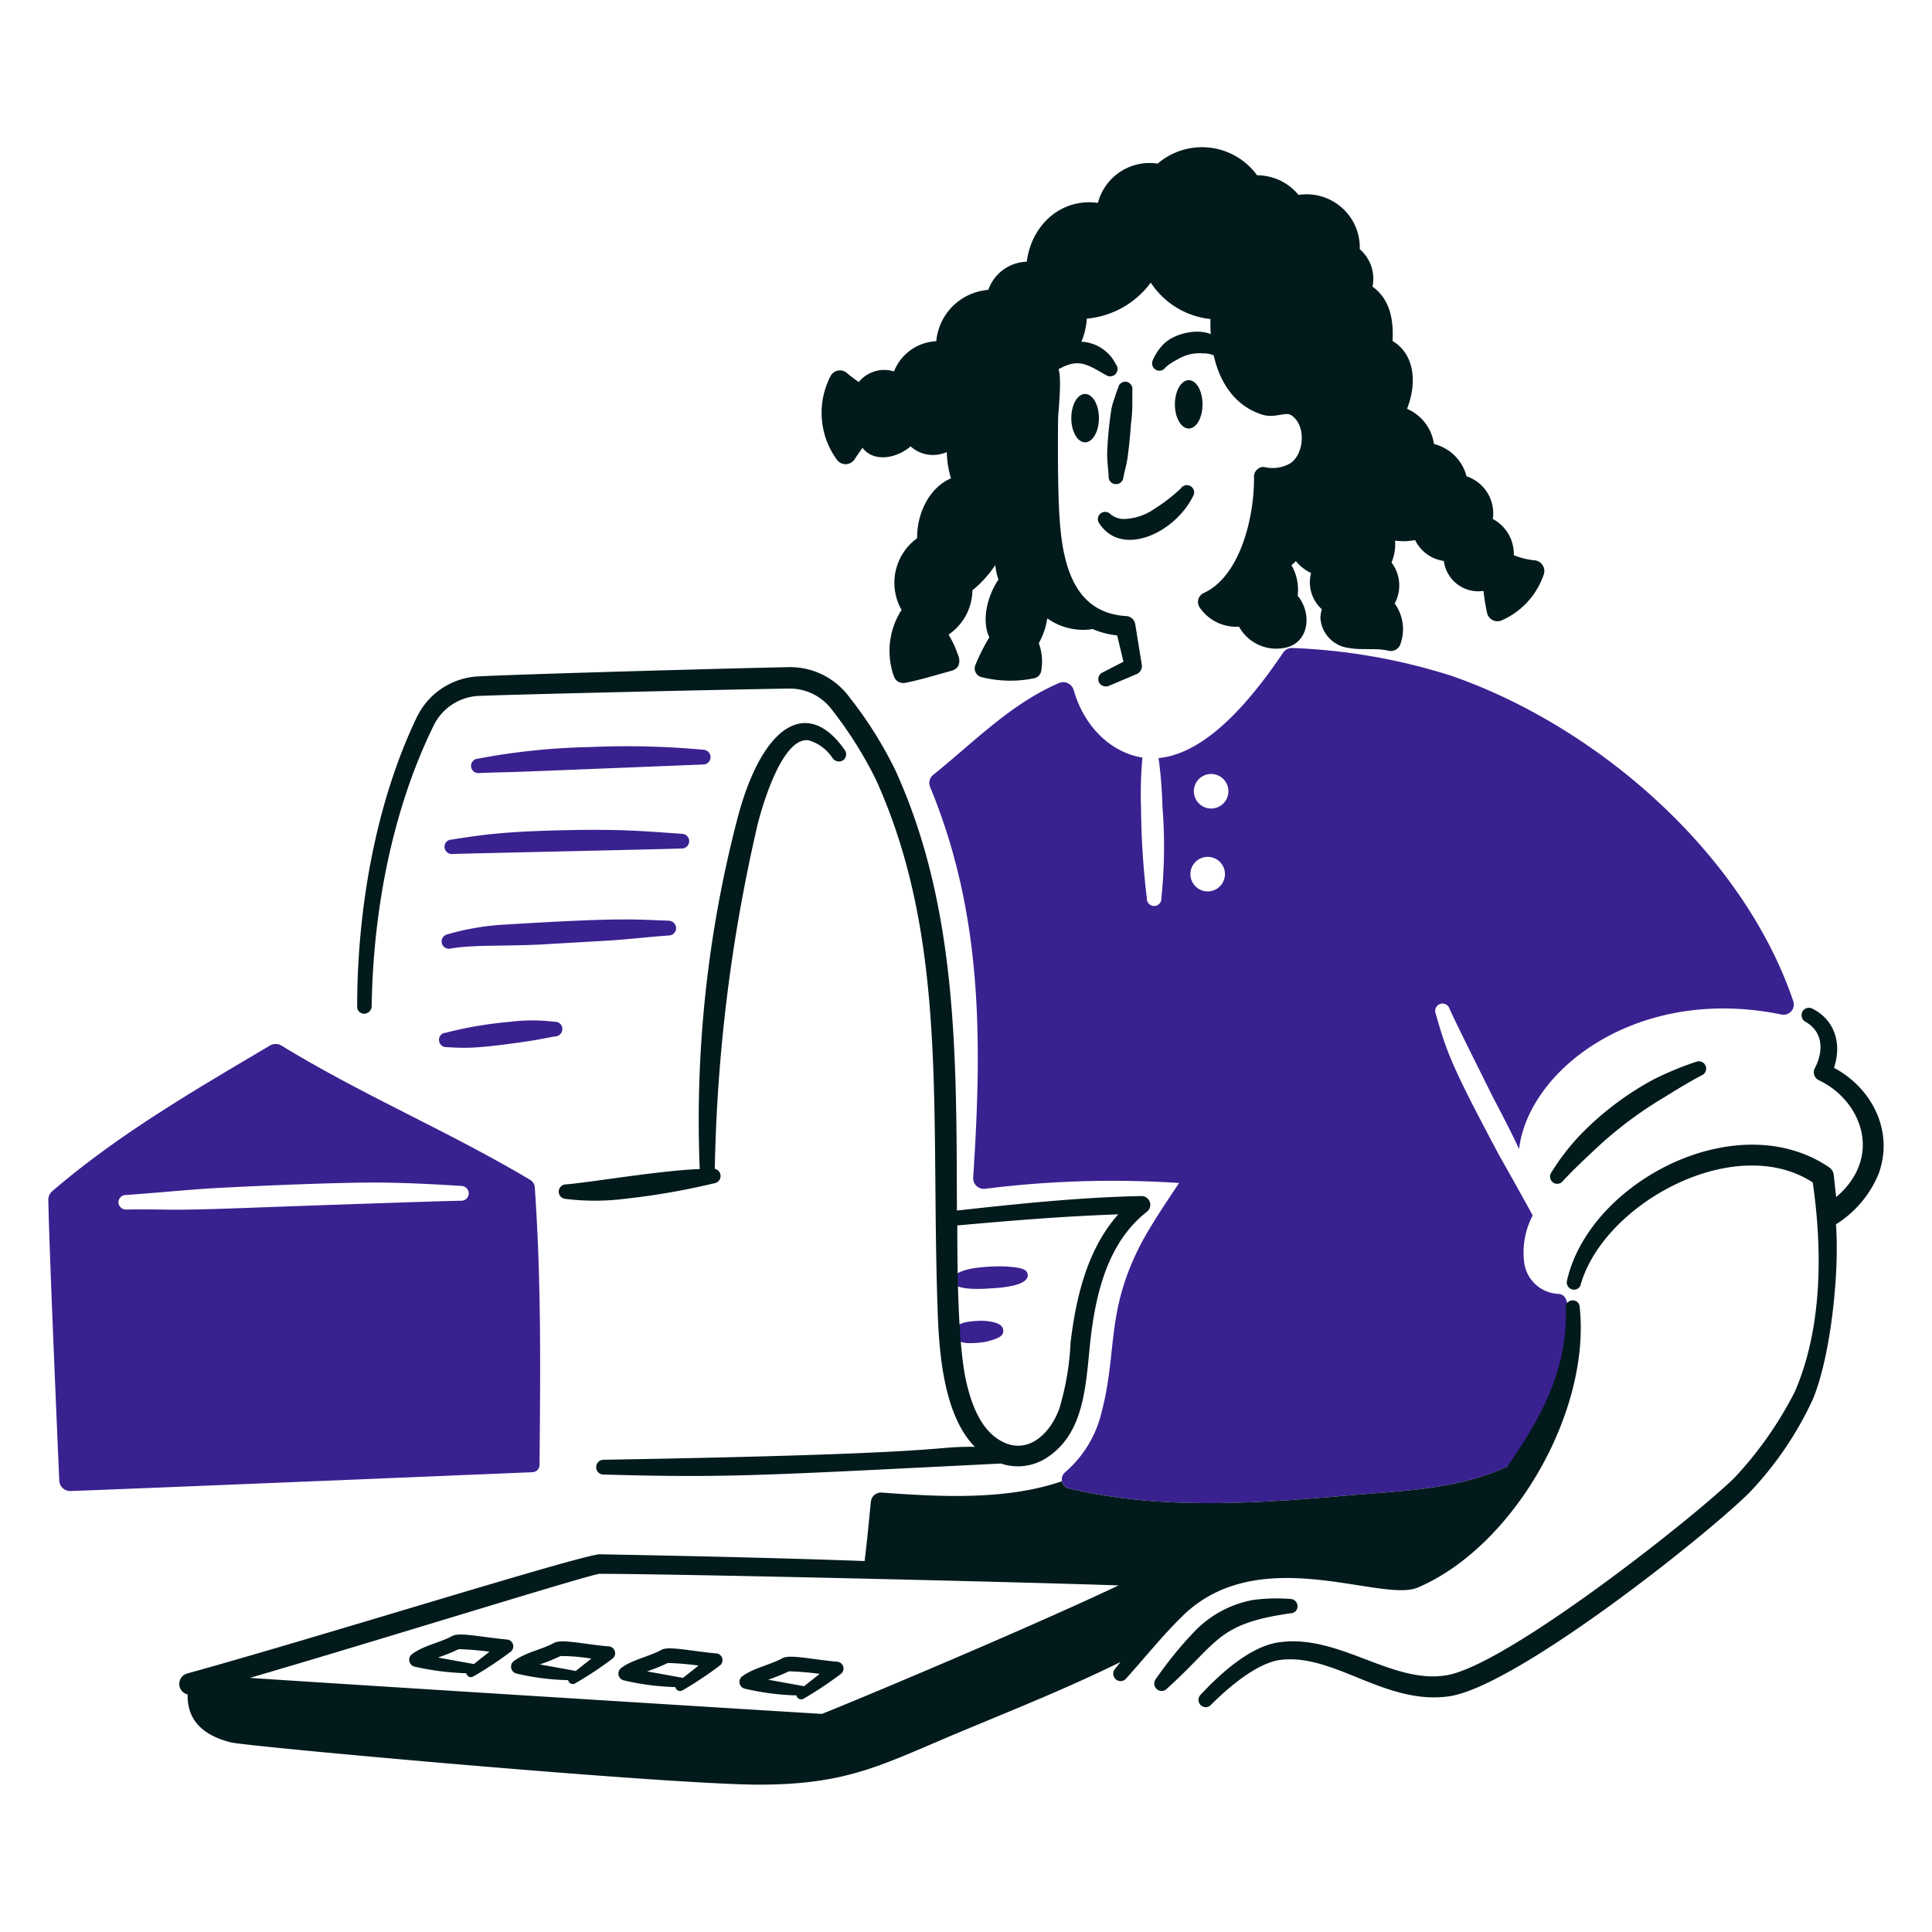
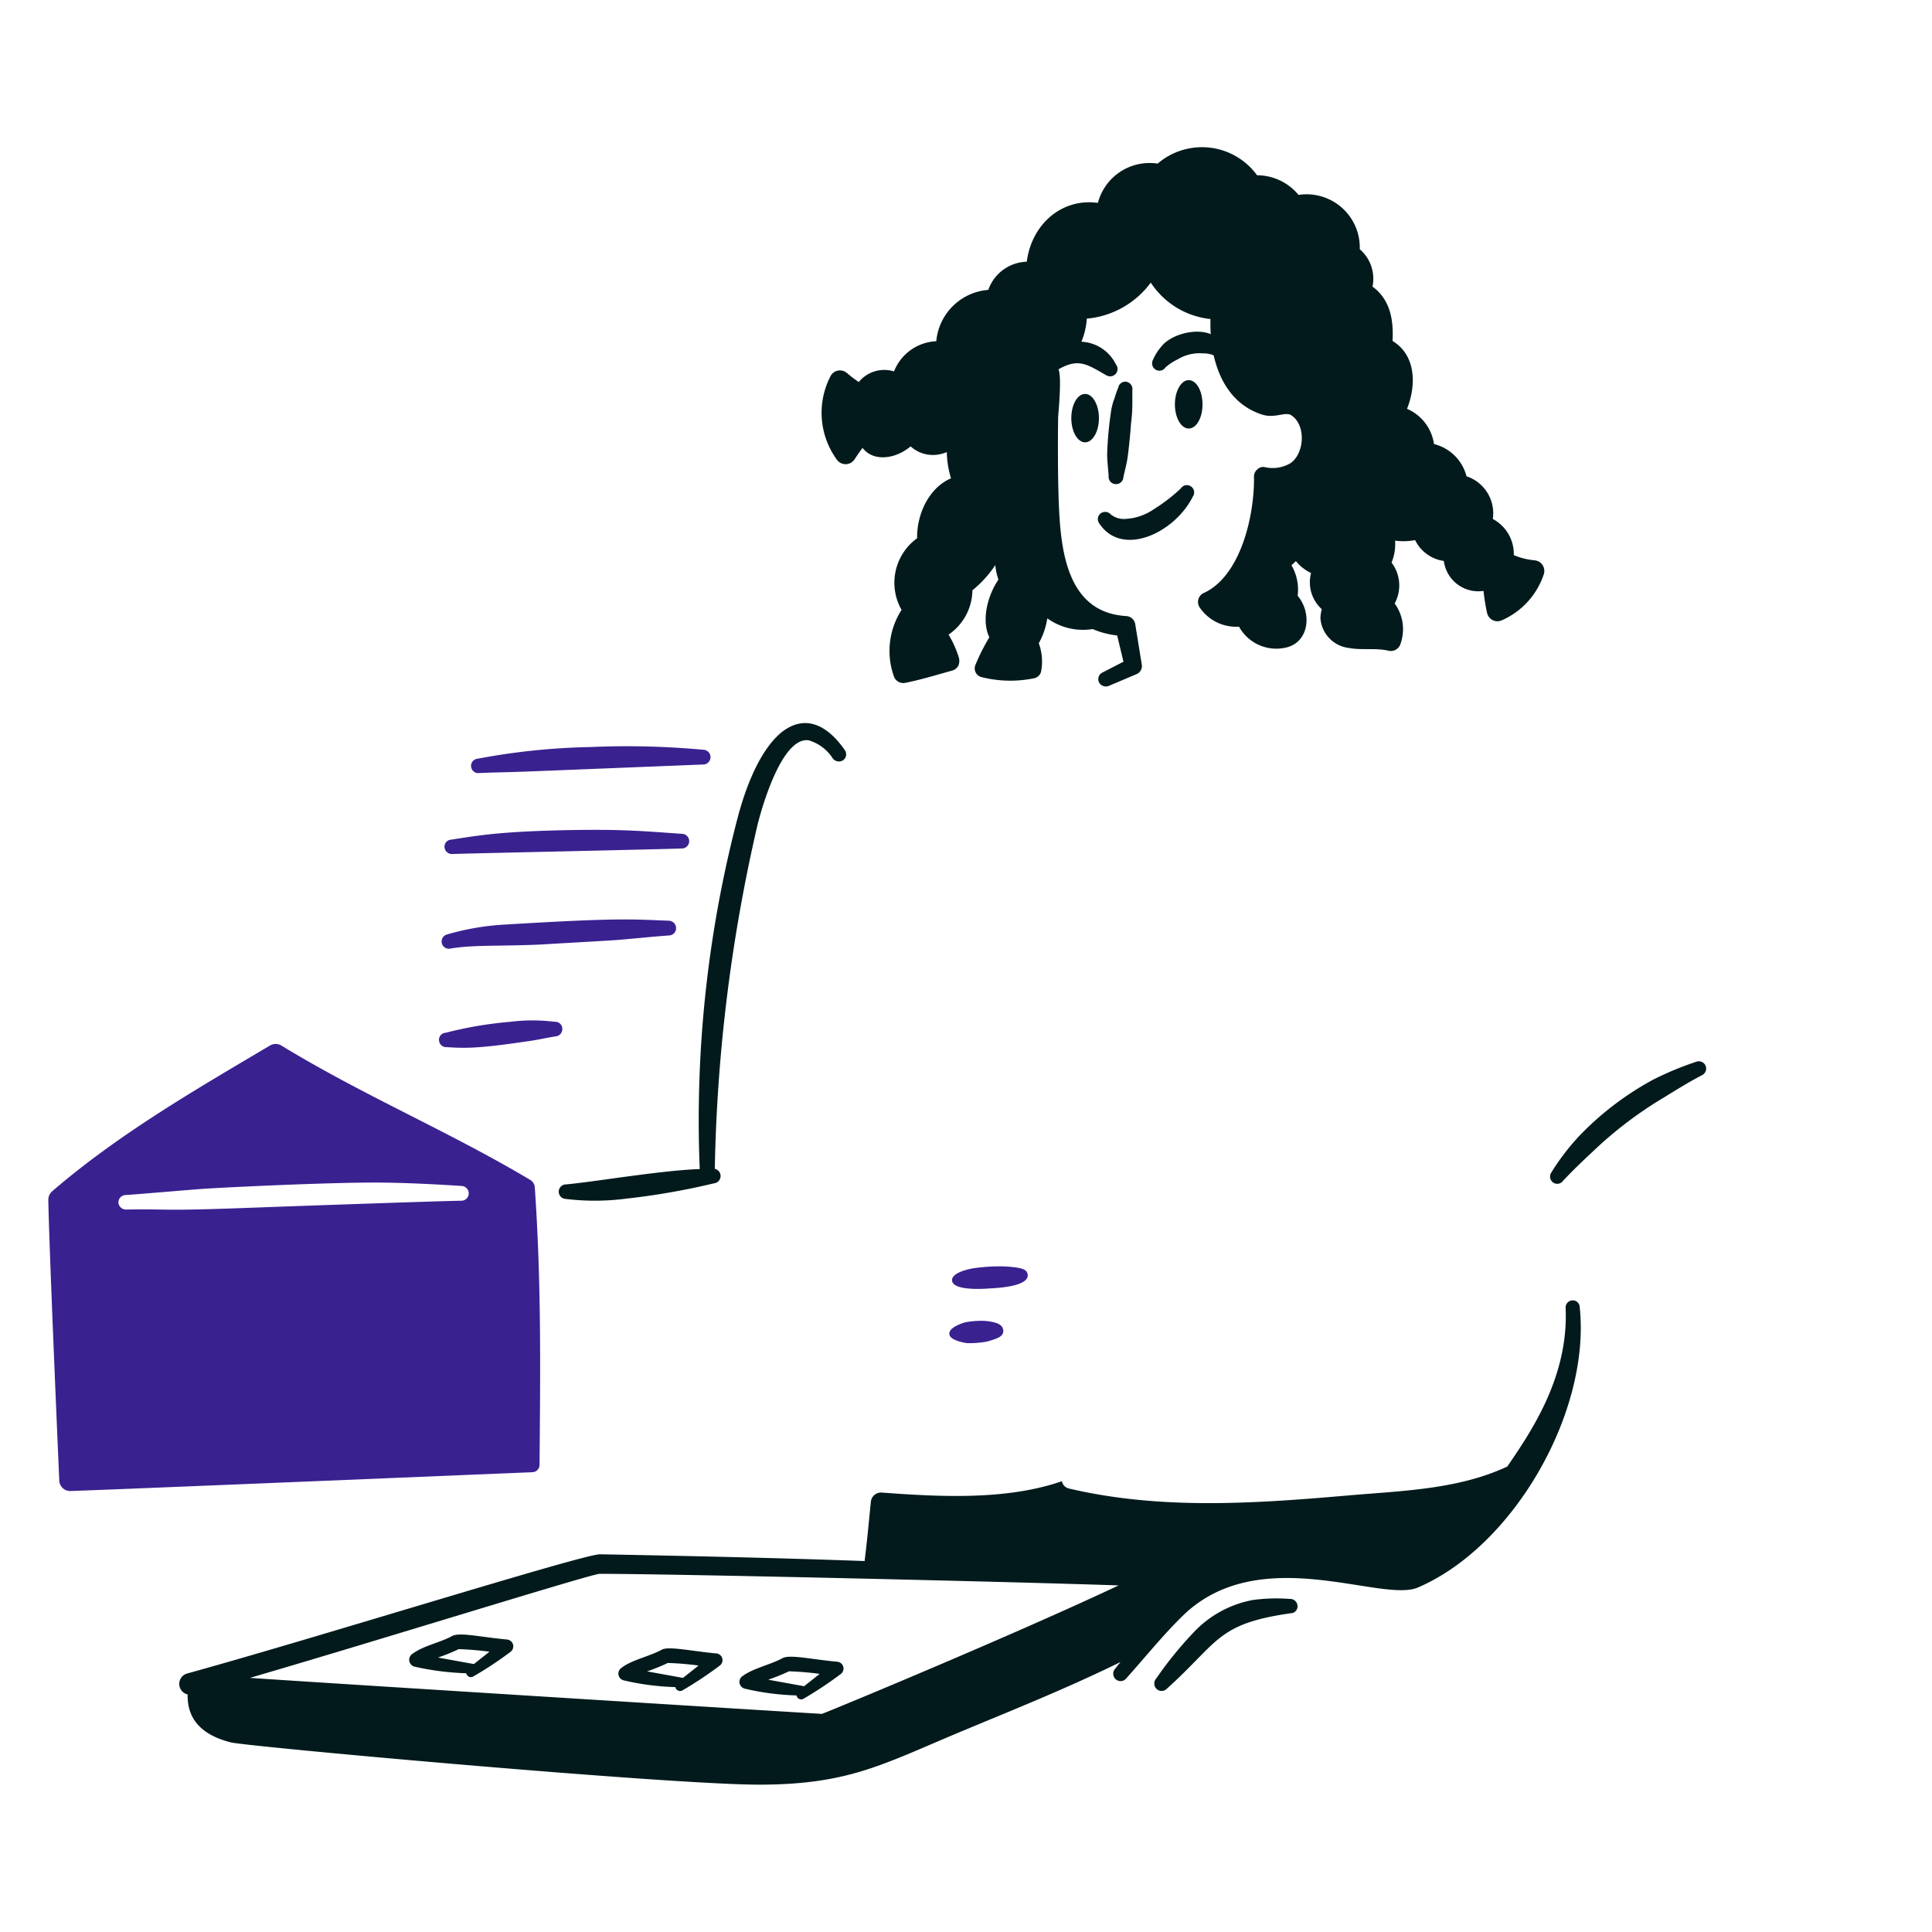
<svg xmlns="http://www.w3.org/2000/svg" viewBox="0 0 200 200" height="350" width="350">
  <path d="M102.523,133.373c1.1-.056,3.871-.251,3.871-1.36-.054-.534-.338-.8-2.4-.912a18.7,18.7,0,0,0-3.183.183c-.633.095-2.31.488-2.258,1.276C98.664,133.622,101.687,133.439,102.523,133.373Z" fill="#3a2190" />
  <path d="M100.1,139.039a9.7,9.7,0,0,0,2.033-.154c1.261-.34,1.765-.567,1.725-1.178-.068-.661-.844-.858-1.865-.968a9.474,9.474,0,0,0-2.048.14c-.178.045-1.74.5-1.668,1.221C98.321,138.786,99.988,139.031,100.1,139.039Z" fill="#3a2190" />
  <path d="M115.762,40.125a10.651,10.651,0,0,0-.393,1.122,6.212,6.212,0,0,0-.322,1.136A38.136,38.136,0,0,0,114.612,47c0,.771.112,1.529.154,2.3a.747.747,0,0,0,.7.813.761.761,0,0,0,.828-.7c.112-.6.294-1.192.392-1.809.129-.676.366-3.133.393-3.745a16.269,16.269,0,0,0,.14-2.37V40.406a.774.774,0,0,0-.6-.884A.742.742,0,0,0,115.762,40.125Z" fill="#021a1c" />
  <path d="M113.831,54.231c2.344,3.481,7.765.948,9.648-2.819a.753.753,0,1,0-1.248-.842,17.671,17.671,0,0,1-2.791,2.146,5.7,5.7,0,0,1-3.141,1.01,2.2,2.2,0,0,1-1.318-.477.772.772,0,0,0-1.08-.07A.75.75,0,0,0,113.831,54.231Z" fill="#021a1c" />
  <path d="M158.824,58a7.3,7.3,0,0,1-2.117-.533,4.1,4.1,0,0,0-2.174-3.744,4.027,4.027,0,0,0-2.72-4.418,4.62,4.62,0,0,0-3.366-3.338,4.7,4.7,0,0,0-2.791-3.646c1.01-2.553.876-5.588-1.5-7.026.124-2.21-.266-4.317-2.075-5.624a4.02,4.02,0,0,0-1.319-3.871,5.51,5.51,0,0,0-6.339-5.623,5.574,5.574,0,0,0-4.291-2.034,7.051,7.051,0,0,0-10.294-1.206,5.532,5.532,0,0,0-6.184,4.067c-3.735-.522-6.86,2.206-7.363,6.087a4.358,4.358,0,0,0-3.983,2.917,5.863,5.863,0,0,0-5.385,5.315,4.941,4.941,0,0,0-4.376,3.127A3.4,3.4,0,0,0,88.9,39.547a13.912,13.912,0,0,1-1.22-.925,1.1,1.1,0,0,0-1.669.252,8.233,8.233,0,0,0,.6,8.681,1.107,1.107,0,0,0,1.865-.028c.26-.388.533-.785.814-1.164,1.1,1.459,3.4,1.179,4.978-.154a3.428,3.428,0,0,0,3.254.757c.561-.141.49-.219.49-.168a10.073,10.073,0,0,0,.435,2.72c-2.267.961-3.551,3.693-3.506,6.2a5.687,5.687,0,0,0-1.612,7.419,7.851,7.851,0,0,0-.786,6.9,1.024,1.024,0,0,0,1.192.645c1.447-.271,3.645-.937,4.825-1.262a1.053,1.053,0,0,0,.645-.5,1.3,1.3,0,0,0,.07-.8,10.814,10.814,0,0,0-1.08-2.426,5.632,5.632,0,0,0,2.468-4.586,11.7,11.7,0,0,0,2.37-2.608,6.662,6.662,0,0,0,.323,1.5c-1.177,1.74-1.76,4.268-.94,5.974a20.763,20.763,0,0,0-1.43,2.833.93.93,0,0,0,.575,1.276,12.215,12.215,0,0,0,5.511.126.923.923,0,0,0,.716-.771,5.438,5.438,0,0,0-.253-2.847,7.834,7.834,0,0,0,.883-2.581,6.331,6.331,0,0,0,4.695,1.111,8.847,8.847,0,0,0,2.535.661L116.3,68.5l-2.146,1.107a.758.758,0,0,0-.392,1.01.8.8,0,0,0,1.037.379l2.819-1.193a.91.91,0,0,0,.575-1.023l-.673-4.165a1.006,1.006,0,0,0-.967-.842c-5.211-.335-6.558-5.02-6.872-10.237-.233-3.434-.156-10.063-.141-10.406.063-.839.374-4.107.036-4.9l.014-.01c2.12-1.2,3-.458,4.958.641a.764.764,0,0,0,.964-1.153,4.2,4.2,0,0,0-3.566-2.334,7.4,7.4,0,0,0,.56-2.389,9.231,9.231,0,0,0,6.62-3.73,8.434,8.434,0,0,0,6.185,3.772c-.136,4.225,1.3,8.616,5.371,9.9,1.3.4,2.352-.322,2.959.042,1.587.992,1.406,3.956-.028,4.965a3.617,3.617,0,0,1-2.693.421.827.827,0,0,0-.743.224.947.947,0,0,0-.365.715c.073,4.125-1.406,10.383-5.217,12.1a1.021,1.021,0,0,0-.434,1.444,4.556,4.556,0,0,0,4.1,2.034,4.412,4.412,0,0,0,4.992,2.131c2.3-.632,2.549-3.582,1.08-5.329a5.041,5.041,0,0,0-.645-3.169,3.386,3.386,0,0,0,.463-.421,4.44,4.44,0,0,0,1.571,1.234,3.756,3.756,0,0,0,1.108,3.745,4.246,4.246,0,0,0-.141.911,3.338,3.338,0,0,0,2.931,3.1c1.248.252,2.833-.014,4.081.28a1.051,1.051,0,0,0,1.291-.743,4.513,4.513,0,0,0-.617-4.137,3.91,3.91,0,0,0-.323-4.236,4.946,4.946,0,0,0,.365-2.272,6.428,6.428,0,0,0,2.075-.055,3.915,3.915,0,0,0,2.973,2.159,3.6,3.6,0,0,0,4.109,3.1,19.911,19.911,0,0,0,.365,2.272,1.1,1.1,0,0,0,1.529.772,7.953,7.953,0,0,0,4.333-4.726A1.109,1.109,0,0,0,158.824,58Z" fill="#021a1c" />
  <path d="M120.658,38.023a6.158,6.158,0,0,1,1.29-.842,4.33,4.33,0,0,1,2.566-.6,2.813,2.813,0,0,1,1.333.295.76.76,0,0,0,1-1.15,3.84,3.84,0,0,0-1.248-1c-1.426-.856-4.314-.233-5.4,1.178a4.994,4.994,0,0,0-.828,1.318.766.766,0,0,0,.253,1.038A.747.747,0,0,0,120.658,38.023Z" fill="#021a1c" />
  <path d="M123.054,39.351c.8,0,1.431,1.122,1.431,2.51s-.631,2.5-1.431,2.5c-.785,0-1.43-1.122-1.43-2.5S122.269,39.351,123.054,39.351Z" fill="#021a1c" />
  <path d="M112.33,40.781c.785,0,1.431,1.122,1.431,2.511,0,1.374-.646,2.5-1.431,2.5s-1.43-1.122-1.43-2.5C110.9,41.9,111.531,40.781,112.33,40.781Z" fill="#021a1c" />
  <path d="M55.362,122.925a.971.971,0,0,0-.505-.8c-8.474-5.049-17.175-8.67-25.72-13.884a1.147,1.147,0,0,0-1.178-.014c-7.747,4.591-15.677,9.165-22.565,15.1a1.163,1.163,0,0,0-.393.883c.085,4.855.926,24.248,1.136,29.087a1.127,1.127,0,0,0,1.15,1.052c3.787-.113,47.851-1.95,47.851-1.95a.755.755,0,0,0,.715-.757C55.936,141.744,56.044,132.786,55.362,122.925ZM47.74,124.3c-2.216.028-17.74.575-21.064.7-10.581.4-8.364.138-13.632.211a.779.779,0,0,1-.785-.73.766.766,0,0,1,.715-.771c1.391-.08,6.942-.575,8.33-.659,1.785-.121,12.815-.671,18.092-.631,2.805.028,5.582.168,8.386.35a.776.776,0,0,1,.743.786A.767.767,0,0,1,47.74,124.3Z" fill="#3a2190" />
  <path d="M87.439,77.63c-1.792-2.581-4.114-3.751-6.55-1.809-2.36,1.952-3.806,6.033-4.572,9a123.654,123.654,0,0,0-3.881,36.2c-3.964.129-11.142,1.358-13.866,1.589a.751.751,0,0,0-.028,1.5,25.023,25.023,0,0,0,6.3-.028,74.016,74.016,0,0,0,9.074-1.585.761.761,0,0,0,.08-1.5,171.069,171.069,0,0,1,4.429-35.638c.647-2.561,2.676-9.087,5.287-8.723a4.458,4.458,0,0,1,2.51,1.893.8.8,0,0,0,1.08.155A.757.757,0,0,0,87.439,77.63Z" fill="#021a1c" />
-   <path d="M118.16,123.815c-6.348.125-12.739.8-19.1,1.5C99,109.684,99.2,94.072,92.72,79.806A41.359,41.359,0,0,0,87.9,72.135a7.609,7.609,0,0,0-6.3-3.071c-6.4.126-27.782.729-32.074.954a7.481,7.481,0,0,0-6.395,4.263c-4.308,9-6.156,20.037-6.156,29.9a.714.714,0,0,0,.715.757.789.789,0,0,0,.785-.744c.143-9.826,2.1-20.283,6.409-29.071a5.47,5.47,0,0,1,4.755-3.086c4.249-.168,25.608-.659,32.045-.757a5.451,5.451,0,0,1,4.432,2.187,41.526,41.526,0,0,1,4.572,7.265c7.49,16.568,5.653,34.143,6.367,54.639.137,4.6.618,11.114,3.86,14.405-4.85-.057-1.449.709-38.44,1.339a.762.762,0,0,0-.757.772.753.753,0,0,0,.757.757c12.866.358,16.216.1,41.141-1.14a5.46,5.46,0,0,0,4.882-.693c3.687-2.5,3.886-7.191,4.334-11.612.55-5.189,1.783-10.528,5.89-13.757A.908.908,0,0,0,118.16,123.815Zm-7.335,15.16a28.142,28.142,0,0,1-1.15,6.8c-.873,2.463-2.939,4.544-5.4,3.689-2.586-.947-3.7-3.932-4.291-6.62-.8-3.835-.884-10.865-.884-15.987,5.677-.508,10.882-.941,16.661-1.15C112.574,129.312,111.4,134.2,110.825,138.975Z" fill="#021a1c" />
  <path d="M49.6,80.027c1.5-.07,2.959-.084,4.474-.141.968-.028,17.166-.687,18.694-.743a.764.764,0,1,0,.042-1.528,85.936,85.936,0,0,0-11.7-.281A69.358,69.358,0,0,0,49.458,78.54a.747.747,0,1,0,.14,1.487Z" fill="#3a2190" />
  <path d="M46.805,88.408c1.331-.062,22.312-.5,23.743-.575a.758.758,0,1,0,.042-1.515c-2.006-.14-3.969-.3-5.974-.365-3.56-.124-9.068.015-11.977.239-2.133.15-3.813.391-5.932.729a.723.723,0,0,0-.688.8A.763.763,0,0,0,46.805,88.408Z" fill="#3a2190" />
  <path d="M46.667,98.187c2.468-.392,4.736-.215,9.256-.407,1.571-.1,6.942-.393,8.008-.477,1.753-.14,3.548-.336,5.3-.463a.754.754,0,0,0,.758-.757.775.775,0,0,0-.758-.771c-3.822-.147-5.215-.315-16.815.392A26.472,26.472,0,0,0,46.3,96.728a.752.752,0,1,0,.364,1.459Z" fill="#3a2190" />
  <path d="M46.235,108.4c1.749.1,2.908.2,8.162-.575,1.311-.174,2.019-.365,3.072-.533a.765.765,0,0,0,.743-.785.73.73,0,0,0-.785-.729,18.354,18.354,0,0,0-4.614,0,40.358,40.358,0,0,0-6.69,1.136.72.72,0,0,0-.673.8A.746.746,0,0,0,46.235,108.4Z" fill="#3a2190" />
-   <path d="M185.642,103.653C180.473,88.4,165.49,75.277,150.315,69.981a61.731,61.731,0,0,0-16.535-2.9,1.1,1.1,0,0,0-.954.491c-2.939,4.34-7.694,10.43-12.891,10.9a45.95,45.95,0,0,1,.4,4.994A52.088,52.088,0,0,1,120.223,93a.751.751,0,1,1-1.5,0,82.107,82.107,0,0,1-.6-9.214,42.766,42.766,0,0,1,.138-5.365c-2.945-.449-5.93-2.868-7.112-6.982a1.125,1.125,0,0,0-1.529-.729c-5.018,2.165-8.812,6.127-12.986,9.48a1.089,1.089,0,0,0-.351,1.276c5.469,13.213,5.384,26.31,4.46,40.446a1.108,1.108,0,0,0,1.248,1.15,105.29,105.29,0,0,1,20.069-.6c-1.318,1.977-2.651,3.941-3.8,6.016-3.829,7.207-2.556,11.317-4.207,17.643a11.8,11.8,0,0,1-3.786,6.282.969.969,0,0,0,.378,1.684c9.653,2.273,19.525,1.542,29.339.687,5.382-.451,11.085-.629,16.058-2.959.1-.047,9.027-9.141,6.072-17.307a.891.891,0,0,0-.715-.561,3.737,3.737,0,0,1-3.6-3.141,8.26,8.26,0,0,1,.865-4.985c-.989-1.832-2.81-5.052-3.516-6.309-4.8-9.024-5.328-10.387-6.535-14.613a.758.758,0,0,1,1.43-.505c.657,1.512,3.553,7.247,4.46,9.1,1.422,2.7,2.186,4.219,2.749,5.451,1.008-8.29,12.337-16.986,27.178-13.918A1.061,1.061,0,0,0,185.642,103.653ZM125.026,92.278a1.788,1.788,0,1,1,1.781-1.8A1.79,1.79,0,0,1,125.026,92.278Zm.356-8.58a1.788,1.788,0,1,1,1.782-1.795A1.787,1.787,0,0,1,125.382,83.7Z" fill="#3a2190" />
  <path d="M161.792,122.256c1.2-1.3,2.573-2.552,3.254-3.2a41,41,0,0,1,7.222-5.456c1.29-.8,2.581-1.6,3.927-2.3a.756.756,0,0,0-.561-1.4,32.921,32.921,0,0,0-4.446,1.837,31.039,31.039,0,0,0-7.643,5.792,23.8,23.8,0,0,0-2.931,3.815.758.758,0,0,0,.14,1.052A.74.74,0,0,0,161.792,122.256Z" fill="#021a1c" />
  <path d="M133.537,165.521a18.333,18.333,0,0,0-3.856.112,11.227,11.227,0,0,0-6.157,3.394,38.765,38.765,0,0,0-3.828,4.726.775.775,0,0,0,.042,1.094.754.754,0,0,0,1.066-.042c5.395-4.865,5.156-6.705,12.8-7.8a.714.714,0,0,0,.715-.772A.761.761,0,0,0,133.537,165.521Z" fill="#021a1c" />
-   <path d="M189.856,110.542c.932-2.877-.217-5.125-2.244-6.129a.765.765,0,0,0-1.038.337.786.786,0,0,0,.323,1.024c1.841,1.023,1.9,3.063.968,4.81a.918.918,0,0,0,.462,1.262c4.029,1.914,6.394,7.136,2.581,11.29a10.97,10.97,0,0,1-.828.785l-.252-2.272a1.1,1.1,0,0,0-.463-.8c-9.549-6.512-24.854,1.506-27.151,11.724a.754.754,0,0,0,.547.911.713.713,0,0,0,.884-.546c2.44-8.412,15.969-15.761,24.009-10.533,1.041,7.208.96,15.185-1.861,21.682a38.713,38.713,0,0,1-6.269,8.919c-4.546,4.411-23.648,19.413-29.787,20.419-5.651.948-11.173-4.331-17.376-3.407-2.96.427-6.067,3.258-8.092,5.441a.748.748,0,0,0,.042,1.066.738.738,0,0,0,1.038-.028c1.746-1.758,4.8-4.4,7.264-4.67,5.551-.659,10.883,4.769,17.489,3.759,6.854-1.092,25.883-16.08,30.923-20.995a35.655,35.655,0,0,0,6.619-9.691c1.836-4.335,2.794-13.027,2.415-18.158a11.221,11.221,0,0,0,4.411-5.22C196.09,117.082,193.765,112.619,189.856,110.542Z" fill="#021a1c" />
  <path d="M163.531,135.313a.719.719,0,0,0-.771-.7.742.742,0,0,0-.687.813c.323,7.225-3.725,12.982-6.036,16.388-4.973,2.33-10.676,2.508-16.058,2.959-9.814.855-19.686,1.586-29.339-.687a.948.948,0,0,1-.71-.753c-5.724,1.989-12.626,1.621-18.629,1.179a1.056,1.056,0,0,0-1.15.967c-.247,2.4-.327,3.494-.646,6.12-9.17-.335-19.066-.545-27.386-.7-1.633-.049-28.995,8.542-42.745,12.342a1.118,1.118,0,0,0,.052,2.167c-.072,2.785,1.745,4.279,4.48,4.964,1.714.43,44.857,4.337,54.591,4.376,9.583,0,12.974-2.183,21.6-5.75,4.854-2.028,10.368-4.228,15.9-6.946-.219.275-.418.521-.591.732a.77.77,0,0,0,.112,1.066.746.746,0,0,0,1.066-.1c1.8-2,3.743-4.41,5.736-6.368,7.933-7.933,20.64-1.406,24.458-3.043C156.741,160.067,164.681,146.1,163.531,135.313ZM85.077,177.422c-8.864-.533-55.438-3.45-59.2-3.73,13.523-3.948,35.38-10.771,36.2-10.771,8.344.017,43.247.836,53.722,1.2C105.224,169.116,86.206,177.015,85.077,177.422Z" fill="#021a1c" />
  <path d="M48.269,173.215a28.236,28.236,0,0,1-5.371-.687.735.735,0,0,1-.211-1.319c1.28-.914,2.8-1.126,4.151-1.865.78-.39,2.956.131,5.652.379a.709.709,0,0,1,.393,1.248,36.646,36.646,0,0,1-3.871,2.566.473.473,0,0,1-.673-.154A.359.359,0,0,1,48.269,173.215Zm2.4-2.23a31.437,31.437,0,0,0-3.183-.267,19,19,0,0,1-2.146.87s2.538.463,3.716.673C49.154,172.183,50.43,171.175,50.667,170.985Z" fill="#021a1c" />
-   <path d="M58.814,173.927a25.5,25.5,0,0,1-5.372-.687.734.734,0,0,1-.21-1.318c1.28-.915,2.8-1.127,4.151-1.865.811-.406,3.254.185,5.652.378a.709.709,0,0,1,.393,1.248,36.791,36.791,0,0,1-3.871,2.567.474.474,0,0,1-.673-.154A.314.314,0,0,1,58.814,173.927Zm2.4-2.23a20.372,20.372,0,0,0-3.184-.266,18.9,18.9,0,0,1-2.145.869s2.538.463,3.716.674C59.7,172.9,60.974,171.887,61.212,171.7Z" fill="#021a1c" />
  <path d="M69.914,174.647a26.349,26.349,0,0,1-5.357-.7.718.718,0,0,1-.211-1.3c1.045-.812,2.877-1.168,4.151-1.865.691-.4,3.066.142,5.638.379a.7.7,0,0,1,.393,1.248,39.575,39.575,0,0,1-3.857,2.566.492.492,0,0,1-.687-.154A.359.359,0,0,1,69.914,174.647Zm2.4-2.23a30.339,30.339,0,0,0-3.184-.267,19.093,19.093,0,0,1-2.145.87s2.538.463,3.716.673C70.945,173.507,72,172.67,72.312,172.417Z" fill="#021a1c" />
  <path d="M82.453,175.509a26.348,26.348,0,0,1-5.357-.7.72.72,0,0,1-.225-1.3c1.093-.82,2.919-1.181,4.151-1.866.78-.389,2.956.131,5.652.379a.708.708,0,0,1,.393,1.248,39.553,39.553,0,0,1-3.857,2.567.487.487,0,0,1-.687-.155A.359.359,0,0,1,82.453,175.509Zm2.4-2.23a30.581,30.581,0,0,0-3.183-.266,19.18,19.18,0,0,1-2.146.869s2.538.463,3.716.674C83.338,174.477,84.614,173.469,84.851,173.279Z" fill="#021a1c" />
</svg>